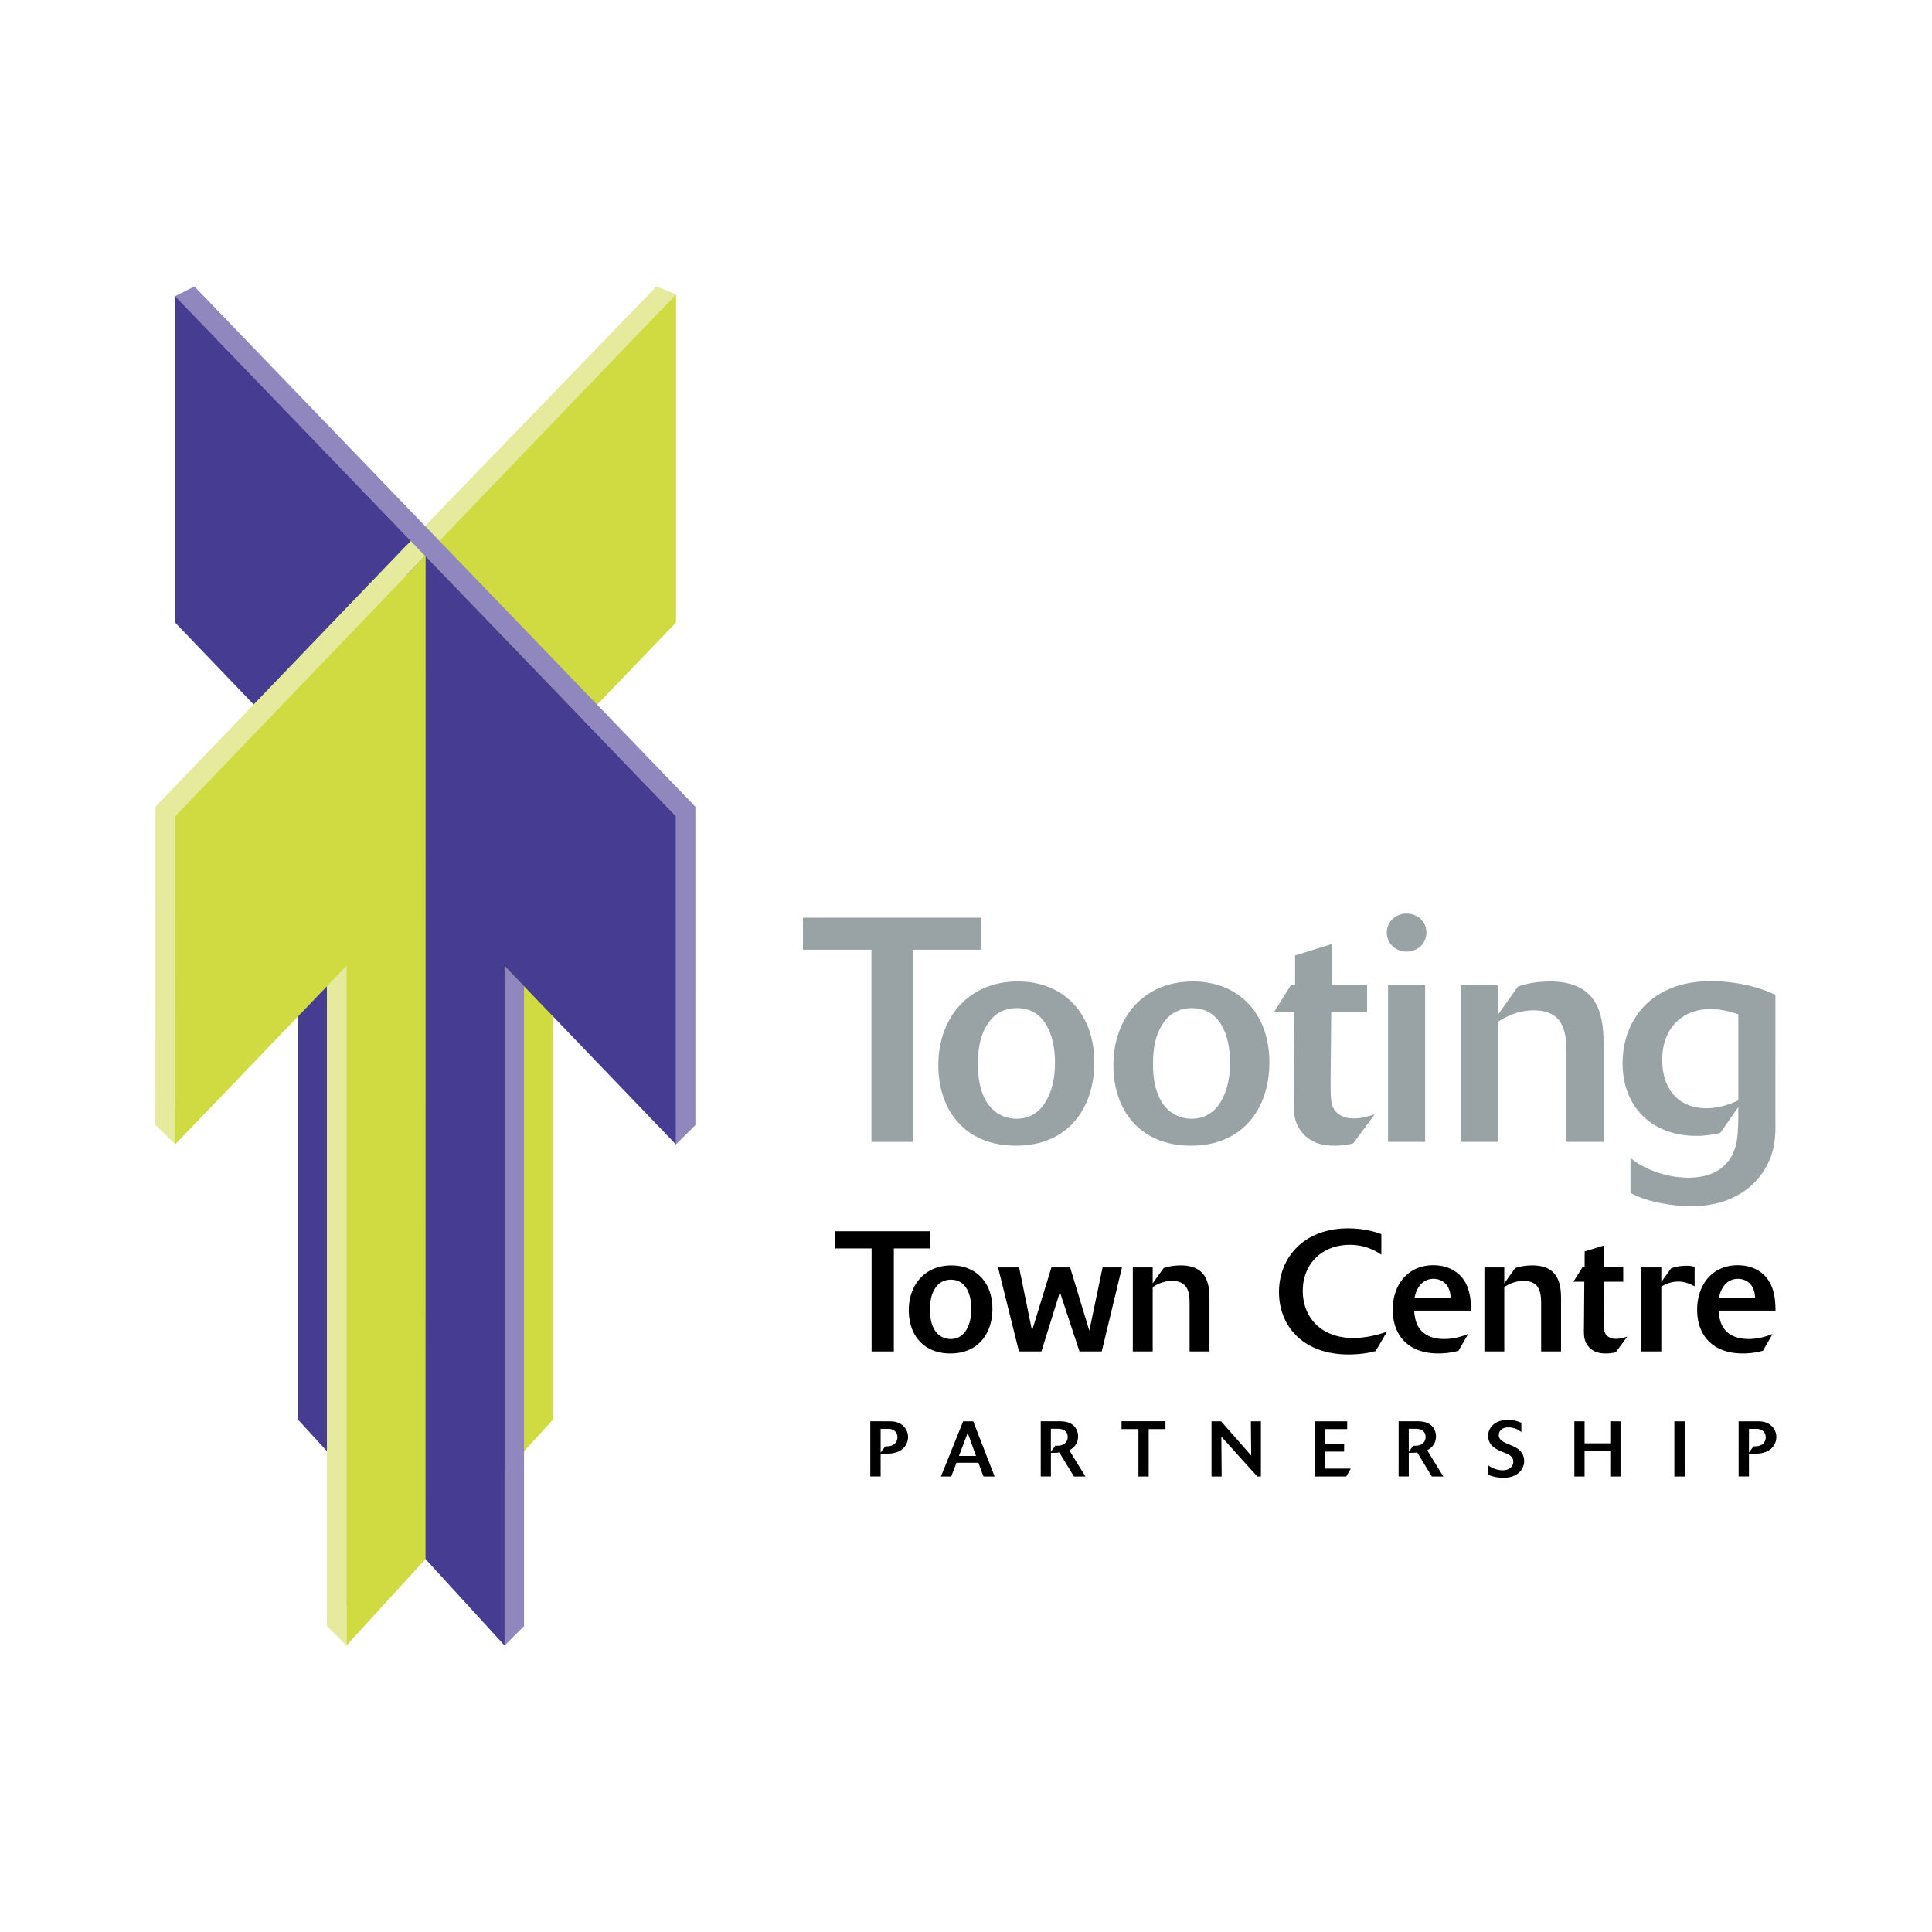
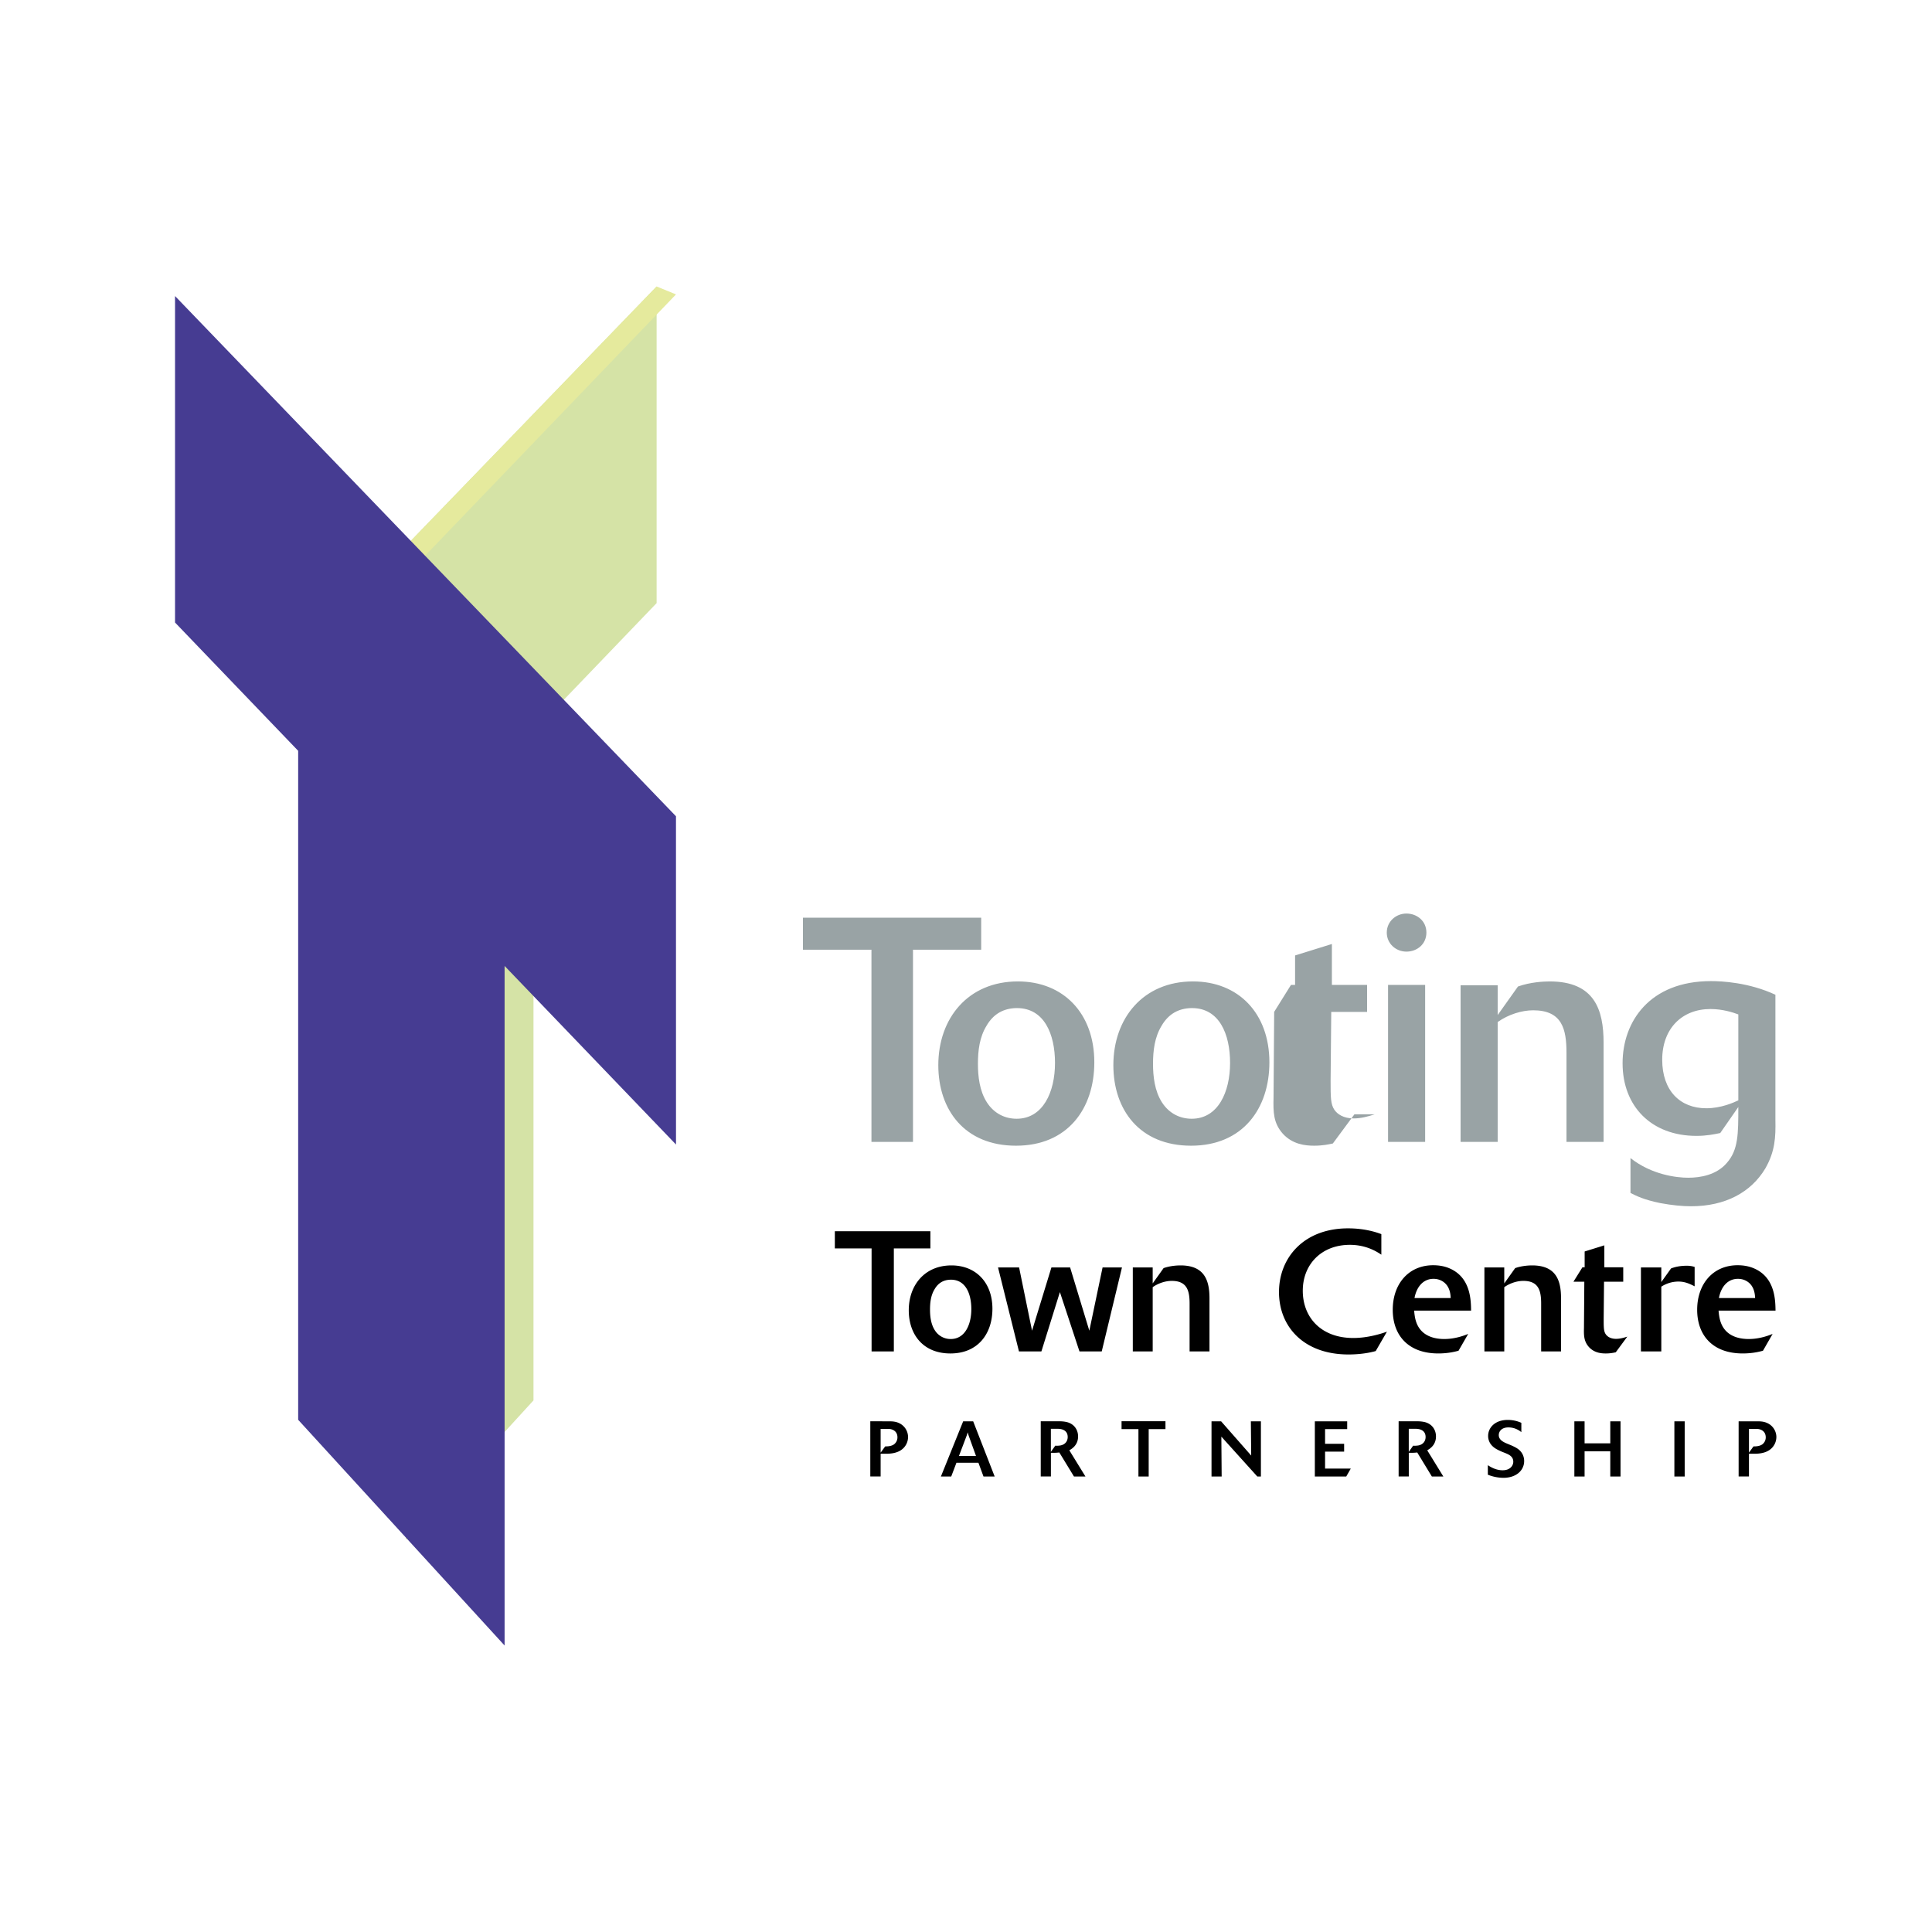
<svg xmlns="http://www.w3.org/2000/svg" width="2500" height="2500" viewBox="0 0 192.756 192.756">
  <g fill-rule="evenodd" clip-rule="evenodd">
    <path fill="#fff" d="M0 0h192.756v192.756H0V0z" />
    <path fill="#d5e3a6" d="M40.526 153.607l12.7-13.888V72.97L65.51 60.173V28.582L40.52 54.444l.006 99.163z" />
-     <path fill="#d0db42" d="M42.463 155.544l12.697-13.891V74.908l12.285-12.8V29.351L42.457 55.396l.006 100.148z" />
    <path fill="#e5ea9d" d="M40.526 153.607l-.006-99.163 24.99-25.862 1.935.79-24.988 26.024.006 96.095-1.937 2.116z" />
-     <path d="M17.463 29.553l1.935-.971 49.981 51.903c0 32.754.002 31.771.002 31.771l-1.937 1.92-.003-32.736-49.978-51.887zm34.818 68.835v63.852l-1.937 1.935V96.372l1.937 2.016z" fill="#8f87be" />
    <path d="M50.344 96.372v67.802l-20.596-22.521V74.908l-12.285-12.8V29.536l49.979 51.903c0 32.751.003 32.751.003 32.751L50.344 96.372z" fill="#463c92" />
-     <path d="M40.532 54.444L15.53 80.485c0 32.754-.003 31.771-.003 31.771l17.1-17.821v67.805l7.896-8.632.009-99.164z" fill="#e5ea9d" />
-     <path d="M42.466 55.396l-25 26.044c0 32.751-.003 32.751-.003 32.751l17.102-17.818v67.802l7.891-8.63.01-100.149z" fill="#d0db42" />
-     <path d="M34.565 164.174l-1.938-1.935V98.388l1.938-2.016v67.802zm6.423-110.203l1.426 1.48-24.947 25.988-.003 32.698-1.937-1.882s.003.983.003-31.771l25.458-26.513z" fill="#e5ea9d" />
    <path fill="#99a3a5" d="M91.089 94.753h6.804v-3.194H80.109v3.194h6.836v19.174h4.144V94.753z" />
-     <path d="M109.18 105.987c0-4.904-3.1-8.07-7.623-8.07-4.969 0-7.942 3.672-7.942 8.355 0 4.459 2.624 8.035 7.75 8.035 5.158.001 7.815-3.702 7.815-8.32zm-7.719-5.41c2.721 0 3.797 2.593 3.797 5.472 0 2.912-1.203 5.569-3.83 5.569-1.139 0-2.244-.507-2.973-1.645-.729-1.139-.887-2.596-.887-3.828 0-1.331.158-2.659.854-3.798.697-1.203 1.709-1.741 2.977-1.771h.062v.001zM126.648 105.987c0-4.904-3.102-8.07-7.625-8.07-4.969 0-7.943 3.672-7.943 8.355 0 4.459 2.625 8.035 7.752 8.035 5.156.001 7.816-3.702 7.816-8.32zm-7.72-5.41c2.721 0 3.797 2.593 3.797 5.472 0 2.912-1.203 5.569-3.828 5.569-1.141 0-2.248-.507-2.975-1.645-.727-1.139-.885-2.596-.885-3.828 0-1.331.158-2.659.852-3.798.697-1.203 1.709-1.741 2.977-1.771h.062v.001zM137.154 111.176c-.664.22-1.391.41-2.086.41-1.045 0-1.645-.442-1.932-.854-.381-.568-.381-1.232-.381-2.941l.064-6.835h3.576v-2.689h-3.512v-4.083l-3.672 1.141v2.941h-.41l-1.676 2.689h2.023l-.064 8.576c-.031 1.39-.031 2.499.92 3.573.98 1.076 2.248 1.203 3.131 1.203.854 0 1.426-.127 1.867-.221l2.152-2.91zM138.486 113.927h3.701V98.266h-3.701v15.661zm1.834-22.782c-1.045 0-1.961.793-1.961 1.899 0 1.11.916 1.9 1.961 1.9 1.078 0 1.992-.761 1.992-1.9 0-1.169-.947-1.899-1.992-1.899zM145.723 113.927h3.701v-11.96c1.074-.758 2.406-1.17 3.545-1.17 2.879 0 3.32 1.867 3.32 4.24v8.89h3.701v-9.902c0-3.26-.883-6.107-5.377-6.107-.6 0-1.93.064-3.164.506l-2.025 2.848v-2.974h-3.701v15.629zM173.432 110.447c0 2.689 0 4.272-1.139 5.569-1.045 1.234-2.689 1.486-3.859 1.486-1.139 0-3.641-.284-5.76-1.961v3.479c.633.315 1.297.664 2.975 1.013 1.201.222 2.215.316 3.068.316 3.418 0 5.982-1.391 7.404-3.764.982-1.709 1.045-3.135 1.012-4.844V99.245c-2.656-1.231-5.346-1.36-6.422-1.36-6.137 0-8.826 4.054-8.826 8.196 0 4.302 2.879 7.246 7.371 7.246 1.012 0 1.773-.158 2.373-.284l1.803-2.596zm0-.664c-.475.222-1.709.789-3.195.789-2.625 0-4.398-1.77-4.398-4.839 0-3.131 1.992-5.062 4.811-5.062 1.232 0 2.277.348 2.783.538v8.574h-.001z" fill="#99a3a5" />
+     <path d="M109.18 105.987c0-4.904-3.1-8.07-7.623-8.07-4.969 0-7.942 3.672-7.942 8.355 0 4.459 2.624 8.035 7.75 8.035 5.158.001 7.815-3.702 7.815-8.32zm-7.719-5.41c2.721 0 3.797 2.593 3.797 5.472 0 2.912-1.203 5.569-3.83 5.569-1.139 0-2.244-.507-2.973-1.645-.729-1.139-.887-2.596-.887-3.828 0-1.331.158-2.659.854-3.798.697-1.203 1.709-1.741 2.977-1.771h.062v.001zM126.648 105.987c0-4.904-3.102-8.07-7.625-8.07-4.969 0-7.943 3.672-7.943 8.355 0 4.459 2.625 8.035 7.752 8.035 5.156.001 7.816-3.702 7.816-8.32zm-7.72-5.41c2.721 0 3.797 2.593 3.797 5.472 0 2.912-1.203 5.569-3.828 5.569-1.141 0-2.248-.507-2.975-1.645-.727-1.139-.885-2.596-.885-3.828 0-1.331.158-2.659.852-3.798.697-1.203 1.709-1.741 2.977-1.771h.062v.001zM137.154 111.176c-.664.22-1.391.41-2.086.41-1.045 0-1.645-.442-1.932-.854-.381-.568-.381-1.232-.381-2.941l.064-6.835h3.576v-2.689h-3.512v-4.083l-3.672 1.141v2.941h-.41l-1.676 2.689l-.064 8.576c-.031 1.39-.031 2.499.92 3.573.98 1.076 2.248 1.203 3.131 1.203.854 0 1.426-.127 1.867-.221l2.152-2.91zM138.486 113.927h3.701V98.266h-3.701v15.661zm1.834-22.782c-1.045 0-1.961.793-1.961 1.899 0 1.11.916 1.9 1.961 1.9 1.078 0 1.992-.761 1.992-1.9 0-1.169-.947-1.899-1.992-1.899zM145.723 113.927h3.701v-11.96c1.074-.758 2.406-1.17 3.545-1.17 2.879 0 3.32 1.867 3.32 4.24v8.89h3.701v-9.902c0-3.26-.883-6.107-5.377-6.107-.6 0-1.93.064-3.164.506l-2.025 2.848v-2.974h-3.701v15.629zM173.432 110.447c0 2.689 0 4.272-1.139 5.569-1.045 1.234-2.689 1.486-3.859 1.486-1.139 0-3.641-.284-5.76-1.961v3.479c.633.315 1.297.664 2.975 1.013 1.201.222 2.215.316 3.068.316 3.418 0 5.982-1.391 7.404-3.764.982-1.709 1.045-3.135 1.012-4.844V99.245c-2.656-1.231-5.346-1.36-6.422-1.36-6.137 0-8.826 4.054-8.826 8.196 0 4.302 2.879 7.246 7.371 7.246 1.012 0 1.773-.158 2.373-.284l1.803-2.596zm0-.664c-.475.222-1.709.789-3.195.789-2.625 0-4.398-1.77-4.398-4.839 0-3.131 1.992-5.062 4.811-5.062 1.232 0 2.277.348 2.783.538v8.574h-.001z" fill="#99a3a5" />
    <path d="M89.178 124.555h3.646v-1.715h-9.531v1.715h3.665v10.277h2.22v-10.277z" />
    <path d="M99.014 130.575c0-2.629-1.662-4.325-4.089-4.325-2.662 0-4.257 1.966-4.257 4.477 0 2.391 1.408 4.308 4.156 4.308 2.764-.001 4.19-1.986 4.19-4.46zm-4.139-2.9c1.457 0 2.034 1.389 2.034 2.935 0 1.56-.645 2.984-2.052 2.984a1.843 1.843 0 0 1-1.595-.884c-.39-.608-.474-1.39-.474-2.051 0-.711.084-1.426.456-2.034.375-.646.915-.933 1.595-.95h.036zM111.939 126.454h-1.935l-1.322 6.31-1.916-6.31H104.9l-1.933 6.31-1.291-6.31h-2.102l2.088 8.378h2.238l1.846-5.92 1.953 5.92h2.221l2.019-8.378zM113.021 134.832h1.984v-6.411c.576-.407 1.291-.627 1.898-.627 1.545 0 1.783.998 1.783 2.271v4.767h1.984v-5.309c0-1.747-.479-3.273-2.883-3.273-.326 0-1.037.034-1.697.271l-1.086 1.524v-1.592h-1.984v8.379h.001zM138.375 132.862c-.441.155-1.814.63-3.359.63-3.205 0-5.037-2.052-5.037-4.714 0-2.632 1.867-4.58 4.697-4.58 1.613 0 2.664.661 3.141.982v-2.051c-.41-.152-1.578-.576-3.324-.576-4.393 0-6.887 2.917-6.887 6.358 0 3.427 2.441 6.225 6.936 6.225.613 0 1.68-.05 2.713-.34l1.12-1.934zM146.482 133.085c-.338.135-1.254.509-2.391.509-.795 0-1.611-.187-2.188-.731-.695-.661-.762-1.56-.814-2.101h5.682c-.016-1.019-.033-3.239-2.053-4.173-.541-.255-1.135-.356-1.73-.356-2.439 0-4.033 1.849-4.033 4.444 0 2.525 1.527 4.357 4.543 4.357.68 0 1.359-.085 2.02-.272l.964-1.677zm-5.357-3.579c.203-1.103.863-1.917 1.898-1.917.492 0 .916.188 1.221.51.443.475.475 1.104.492 1.407h-3.611zM148.1 134.832h1.982v-6.411c.576-.407 1.287-.627 1.9-.627 1.541 0 1.779.998 1.779 2.271v4.767h1.984v-5.309c0-1.747-.475-3.273-2.883-3.273-.322 0-1.033.034-1.695.271l-1.086 1.524v-1.592H148.1v8.379zM162.357 133.354c-.355.12-.744.223-1.119.223-.561 0-.881-.238-1.033-.46-.205-.304-.205-.661-.205-1.577l.035-3.661h1.916v-1.442h-1.885v-2.189l-1.965.612v1.577h-.221l-.898 1.442h1.086l-.035 4.595c-.018.746-.018 1.34.492 1.917.527.576 1.205.644 1.68.644.455 0 .764-.067 1-.117l1.152-1.564zM165.75 128.37a3.171 3.171 0 0 1 1.697-.509c.697 0 1.188.255 1.627.475v-1.935a2.492 2.492 0 0 0-.797-.117c-.709 0-1.219.135-1.559.27l-.969 1.357v-1.457h-2.033v8.378h2.033v-6.462h.001zM176.855 133.085c-.34.135-1.256.509-2.391.509-.797 0-1.613-.187-2.189-.731-.693-.661-.76-1.56-.814-2.101h5.684c-.018-1.019-.035-3.239-2.053-4.173-.543-.255-1.137-.356-1.73-.356-2.439 0-4.035 1.849-4.035 4.444 0 2.525 1.527 4.357 4.545 4.357.678 0 1.357-.085 2.02-.272l.963-1.677zm-5.357-3.579c.201-1.103.861-1.917 1.898-1.917.492 0 .916.188 1.221.51.441.475.475 1.104.492 1.407h-3.611zM87.861 145.042h.469c.397 0 1.044-.018 1.559-.36s.708-.881.708-1.311a1.54 1.54 0 0 0-.91-1.394c-.345-.157-.649-.173-1.062-.173H86.83v5.505h1.031v-2.267zm0-2.481h.749c.452 0 .928.234.928.843a.867.867 0 0 1-.36.711c-.287.193-.67.193-.863.193l-.454.623v-2.37zM97.094 141.805h-.998l-2.221 5.505h1.03l.52-1.372h2.192l.506 1.372h1.115l-2.144-5.505zm-1.417 3.453l.787-2.074c.023-.067.029-.1.085-.278.047.17.056.202.085.296l.741 2.057h-1.698v-.001zM106.686 144.696c.244-.141.875-.506.875-1.387 0-.568-.312-1.232-1.146-1.434a3.323 3.323 0 0 0-.773-.071h-1.807v5.505h1.014v-2.361c.467 0 .521 0 .84-.033l1.461 2.395h1.145l-1.609-2.614zm-1.838-2.142h.693c.521 0 .984.218.984.817 0 .397-.234.749-.727.843-.18.032-.359.032-.514.023l-.438.617v-2.3h.002zM114.605 142.584h1.674v-.787h-4.381v.787h1.684v4.726h1.023v-4.726zM125.801 141.805h-1.002l.033 3.416-3.002-3.416h-.957v5.505h1.012l-.031-3.977 3.587 3.977h.36v-5.505zM134.766 146.522h-2.563v-1.691h1.902v-.781h-1.902v-1.466h2.207v-.779h-3.228v5.505h3.134l.45-.788zM142.395 144.696c.244-.141.873-.506.873-1.387 0-.568-.311-1.232-1.145-1.434a3.342 3.342 0 0 0-.773-.071h-1.809v5.505h1.014v-2.361c.469 0 .523 0 .844-.033l1.457 2.395h1.146l-1.607-2.614zm-1.84-2.142h.693c.523 0 .984.218.984.817 0 .397-.234.749-.727.843a2.222 2.222 0 0 1-.516.023l-.436.617v-2.3h.002zM148.441 147.131a4.223 4.223 0 0 0 1.551.311c1.293 0 2.074-.746 2.074-1.677 0-.381-.141-.699-.312-.91-.248-.322-.609-.482-.928-.632l-.391-.163c-.406-.165-.902-.384-.902-.882 0-.342.258-.765.957-.765.688 0 1.115.328 1.295.47v-.929c-.18-.078-.664-.289-1.357-.289-1.27 0-1.957.772-1.957 1.598 0 .444.195.749.336.913.271.318.639.483.965.632l.352.141c.385.155.857.342.857.887 0 .375-.295.852-1.066.852-.531 0-1.037-.211-1.473-.507v.95h-.001zM161.68 141.805h-1.022v2.198h-2.564v-2.198h-1.02v5.505h1.02v-2.511h2.564v2.511h1.022v-5.505zM167.053 141.805h1.029v5.505h-1.029v-5.505zM174.494 145.042h.465c.398 0 1.045-.018 1.559-.36a1.58 1.58 0 0 0 .711-1.311c0-.535-.303-1.12-.912-1.394-.342-.157-.646-.173-1.059-.173h-1.795v5.505h1.031v-2.267zm0-2.481h.746c.453 0 .928.234.928.843a.865.865 0 0 1-.357.711c-.291.193-.67.193-.867.193l-.449.623v-2.37h-.001z" />
  </g>
</svg>